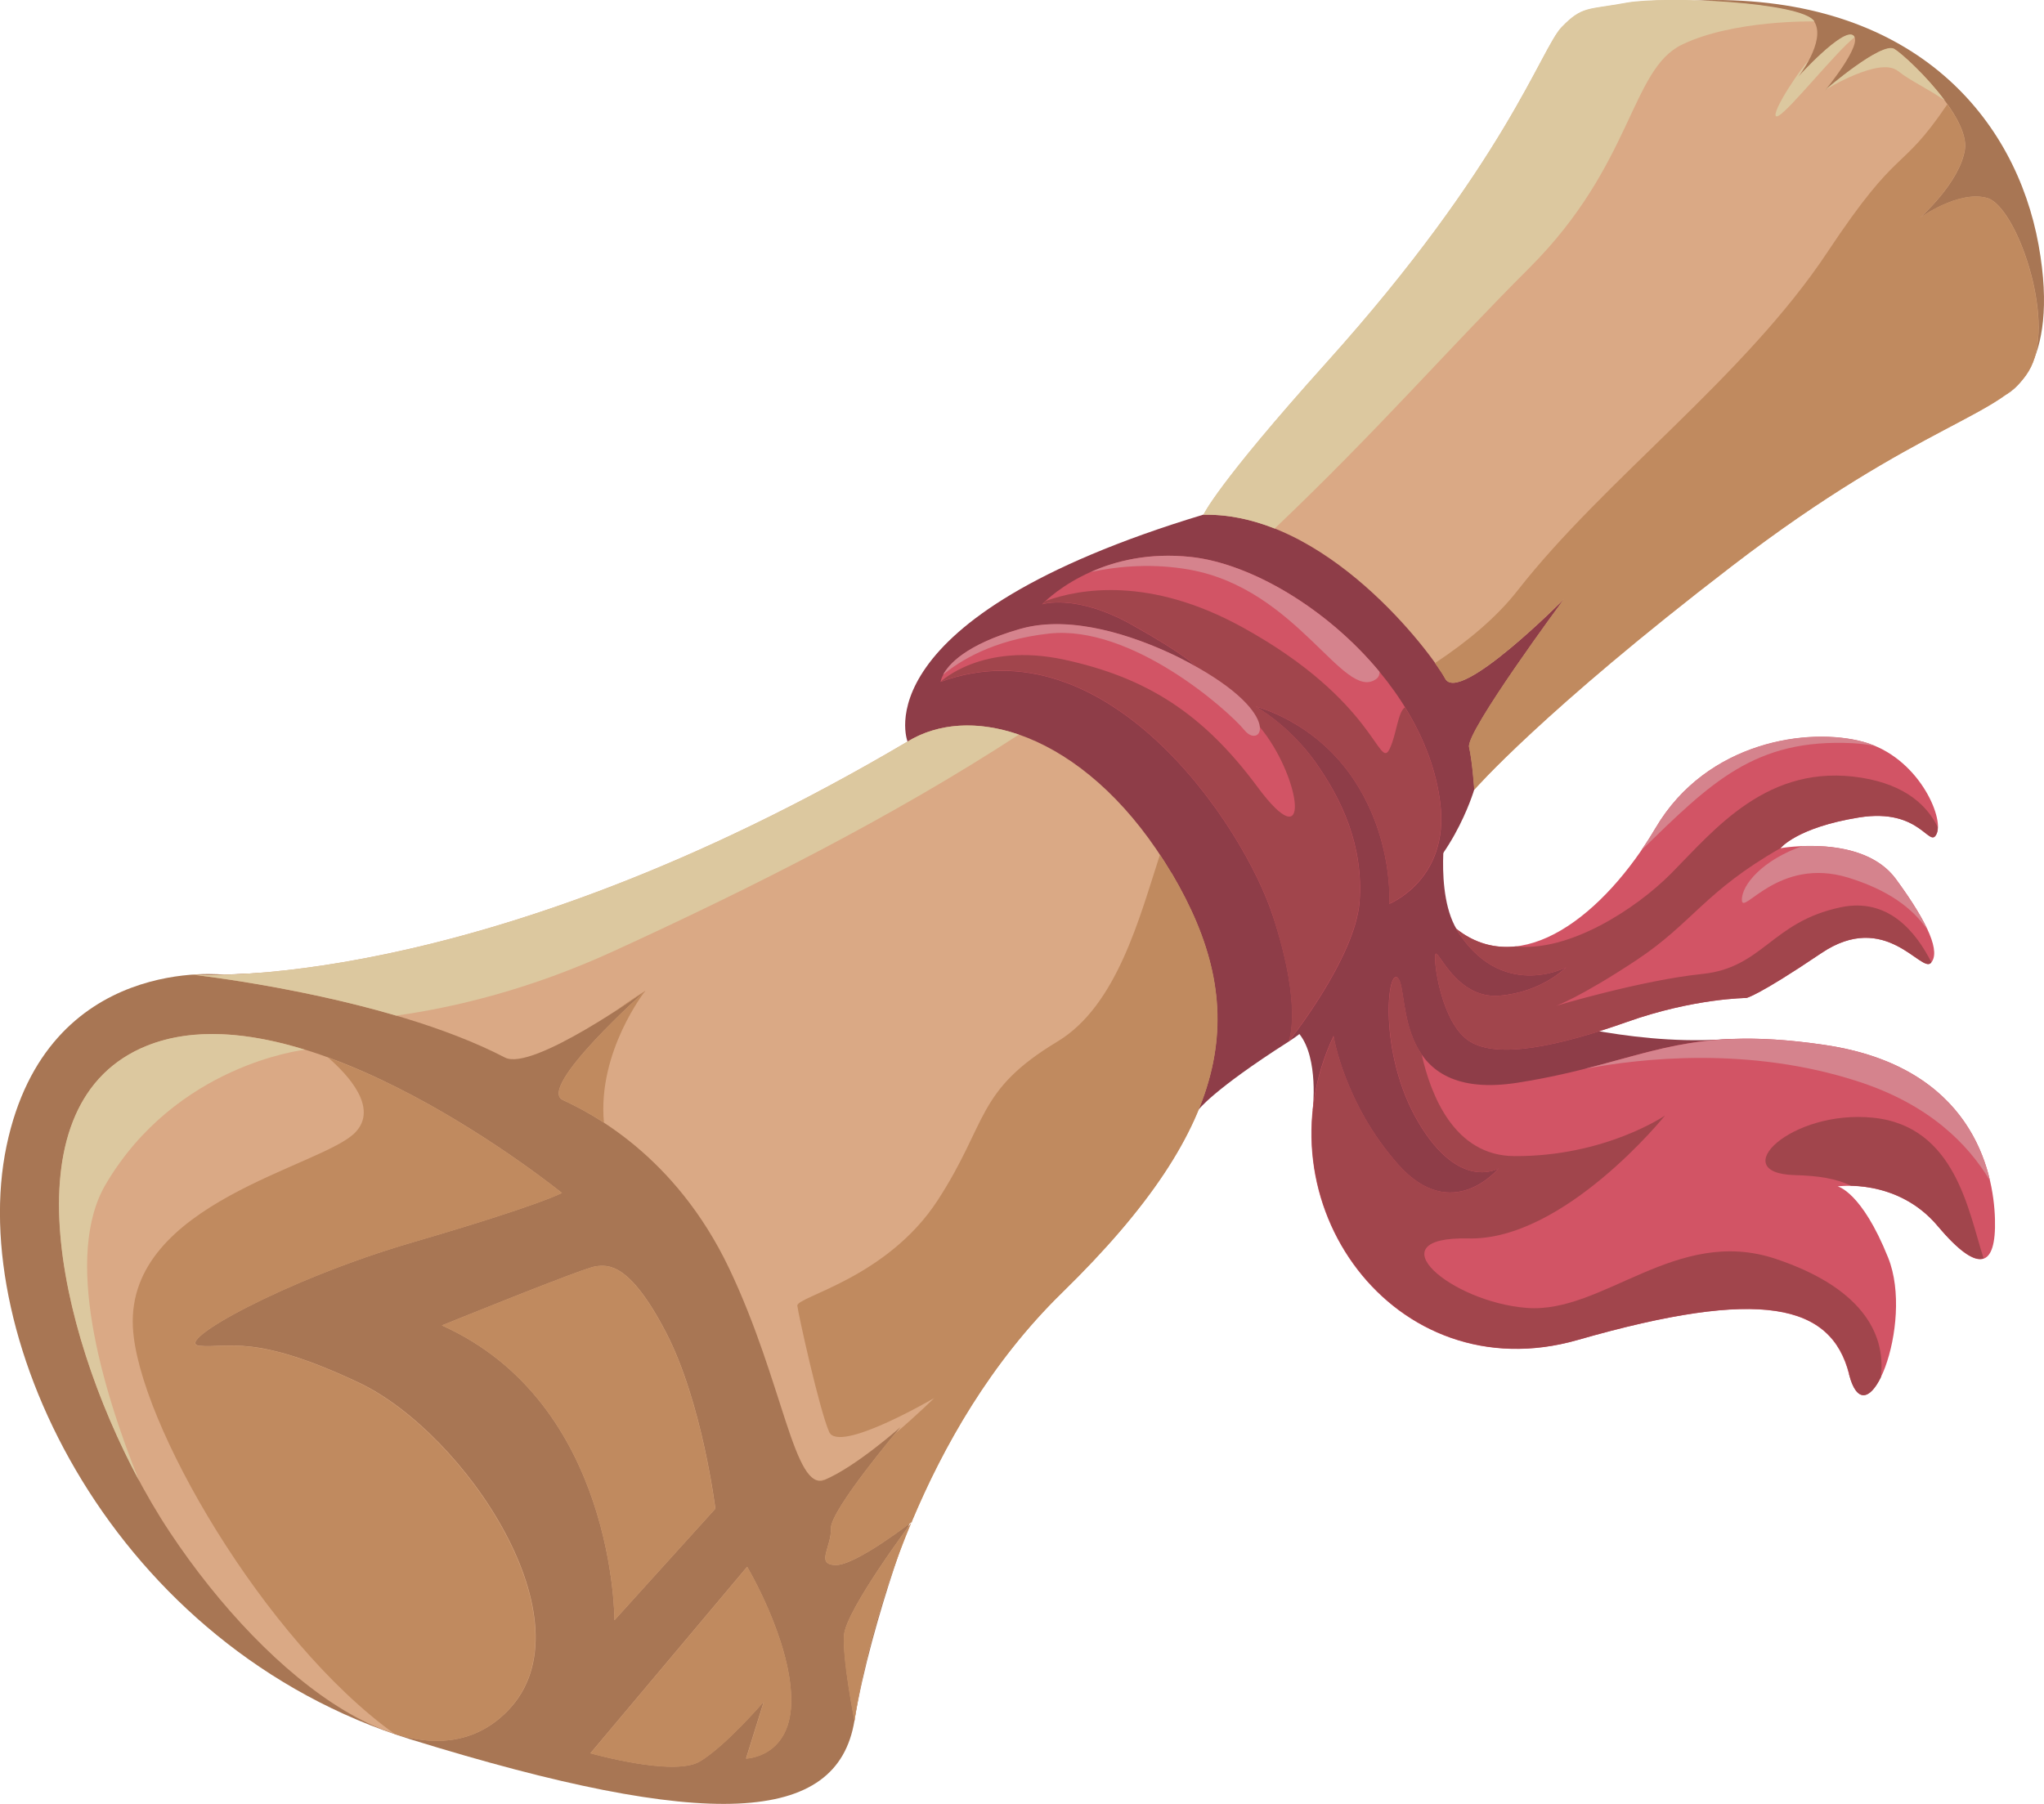
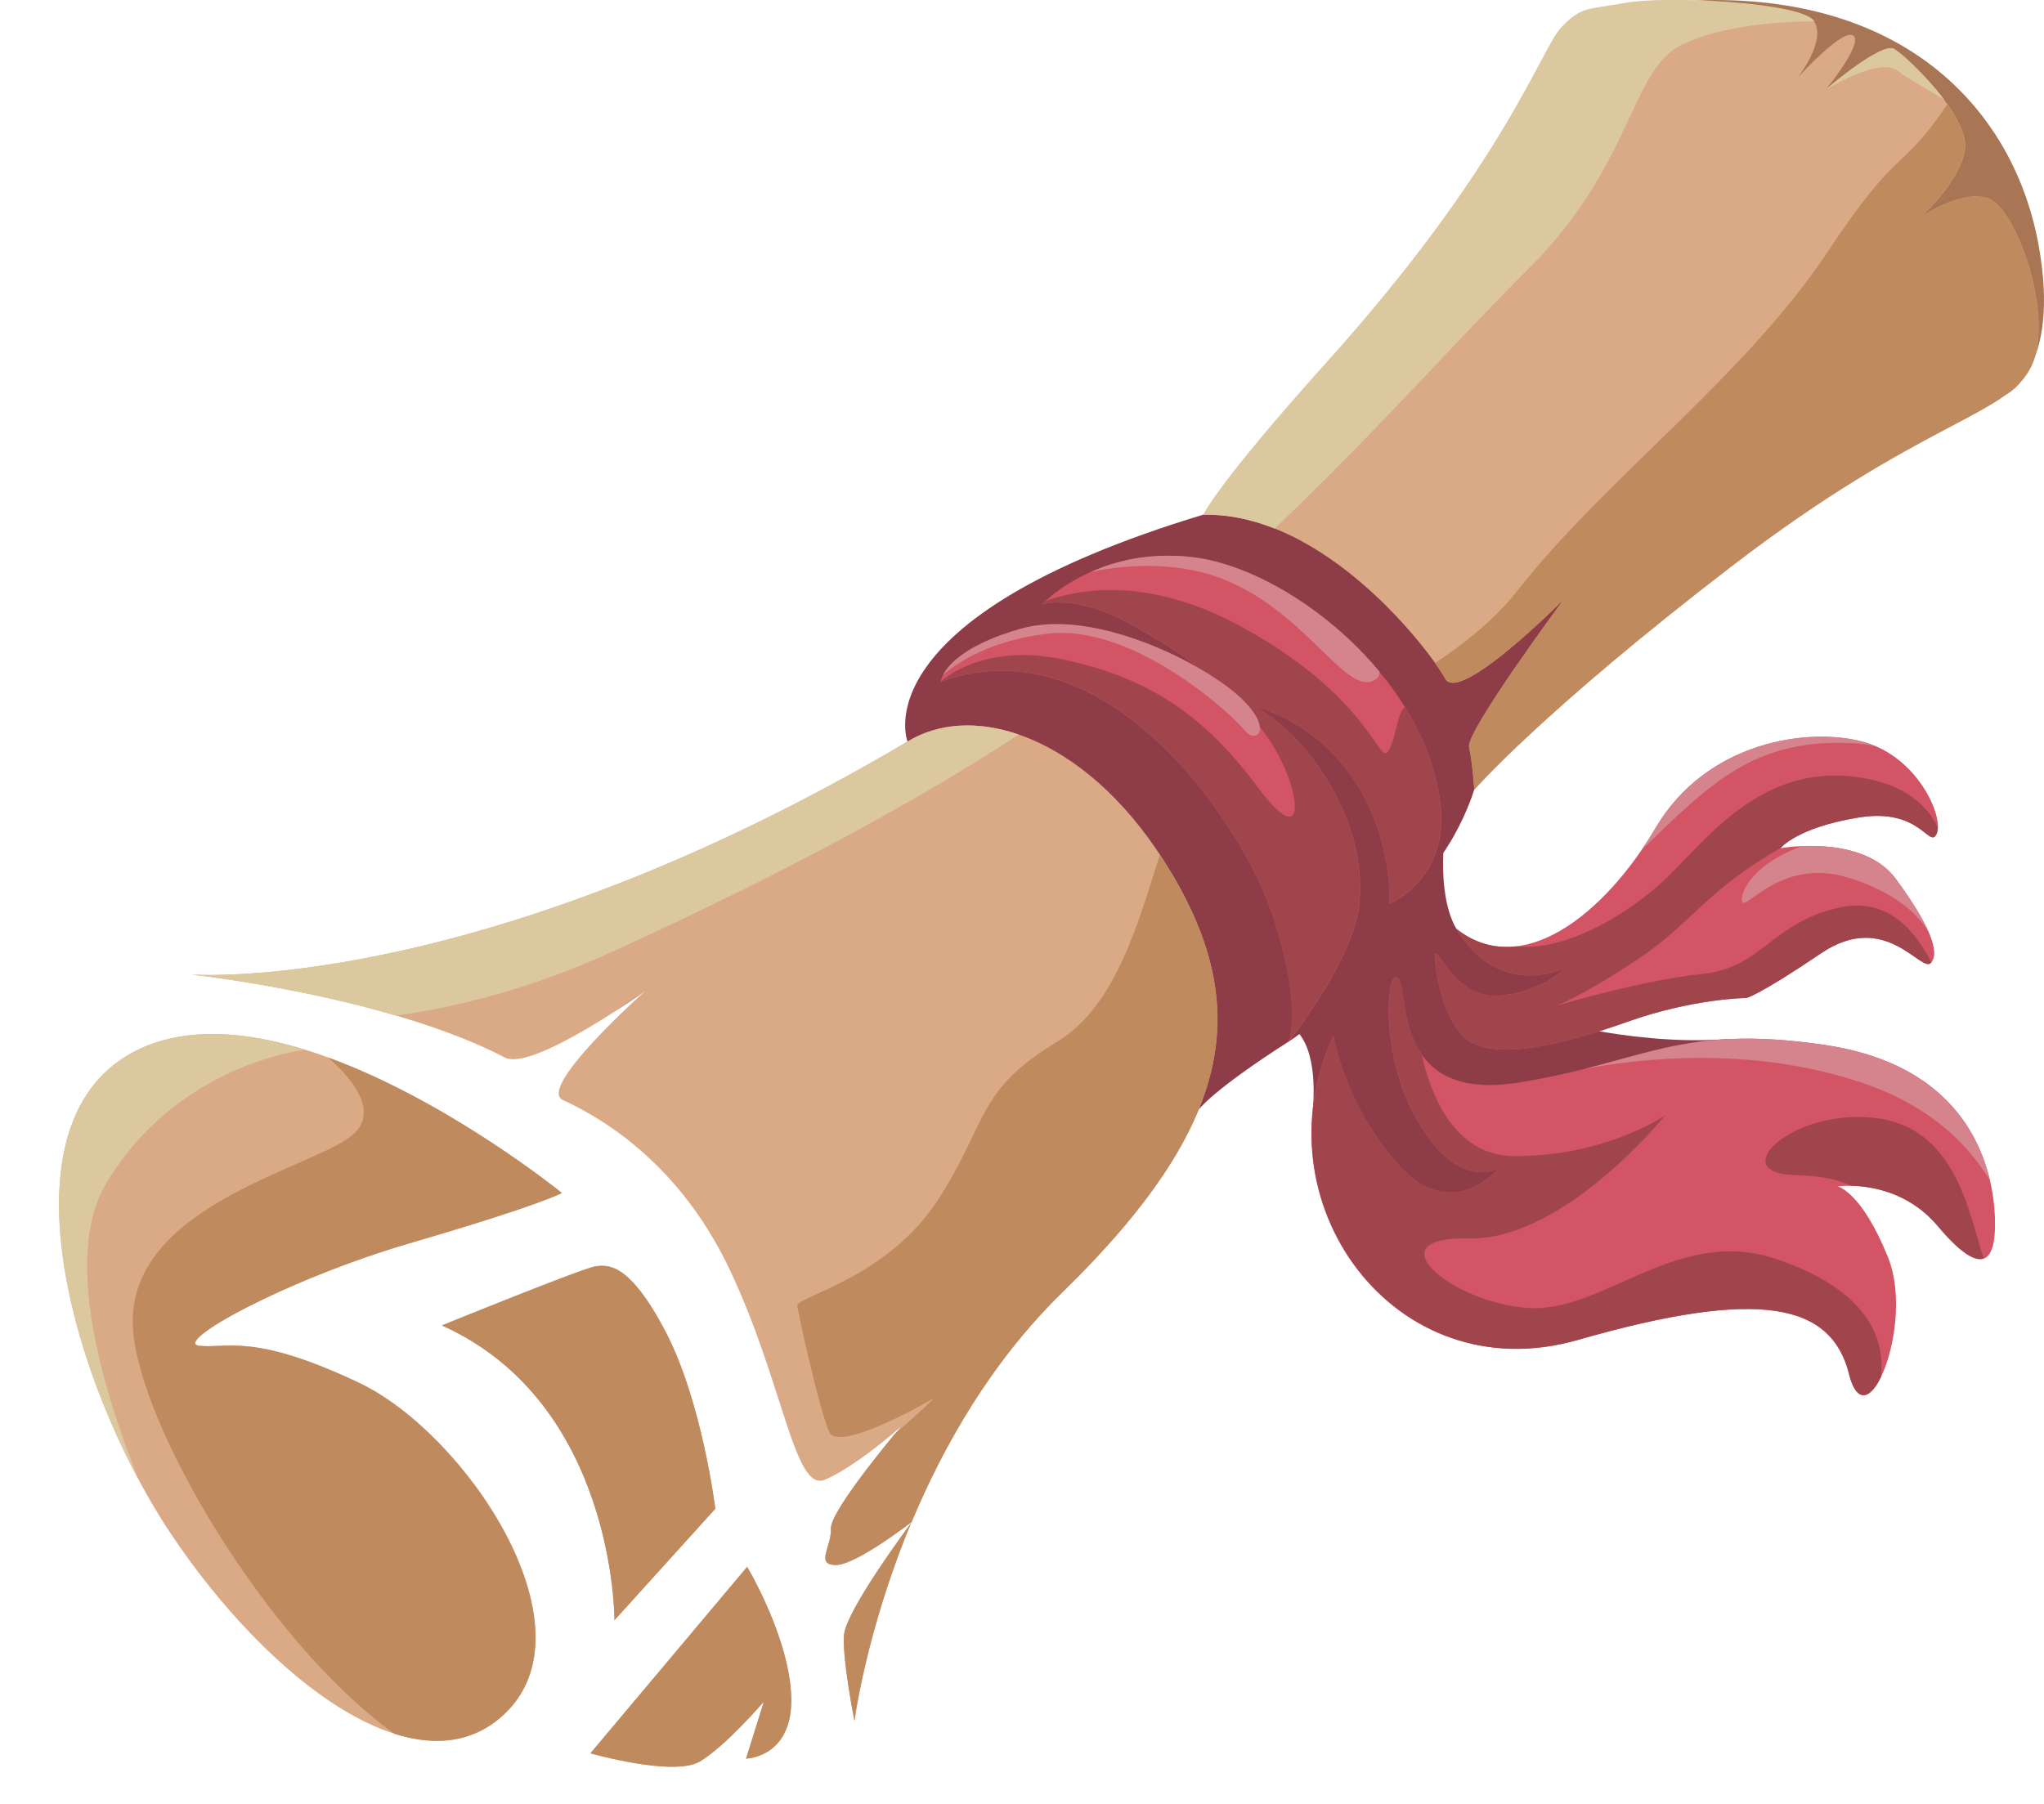
<svg xmlns="http://www.w3.org/2000/svg" id="Layer_2" viewBox="0 0 149.66 132.11">
  <defs>
    <style>.cls-1{fill:#c08a5f;}.cls-2{fill:#daa985;}.cls-3{fill:#dcc89f;}.cls-4{fill:#a87654;}.cls-5{fill:#d25465;}.cls-6{fill:#a1454c;}.cls-7{fill:#d5838d;}.cls-8{fill:#8e3d48;}</style>
  </defs>
  <g id="Layer_1-2">
    <g>
      <path class="cls-4" d="M146.84,28.92s4.09-1.82,2.42-11S140.33,0,125.52,0s-6.83,15.93-6.83,15.93l28.15,12.98Z" />
      <path class="cls-8" d="M105.76,61.4s-.89,7.06,2.67,8.11,7.61,0,7.61,0l-1.11,2.05-2.78,2.82s6.84,2.16,13.86,1.75,1.15,5.67,1.15,5.67l-14.68,10.29-11.48-3.48-4.88-7.34s.45-3.76-.98-5.54,2.79-10.68,2.79-10.68l7.83-3.65Z" />
      <path class="cls-8" d="M66.45,54.31s-3.59-8.98,21.66-16.62,27.92,7.24,27.92,7.24l-8.09,12.9s-1.74,5.98-6.23,8.37-1.82,6.55-7.38,10.1-6.58,4.98-6.58,4.98l-21.3-26.96Z" />
-       <path class="cls-4" d="M16.48,71.39s-13.03-1.62-16,12.53,7.85,36.74,29.63,43.48,31.2,6.22,32.45-1.37,4.88-16.71,4.88-16.71l10.37-24.33-21.19-13.66-7.7-1.42-32.45,1.47Z" />
      <path class="cls-2" d="M85.79,63.96c5.73,9.73,4.74,18.25-8.02,30.7-12.76,12.46-15.2,31.36-15.2,31.36,0,0-.88-4.43-.77-6.26,.12-1.83,4.99-8.33,4.99-8.33,0,0-4.14,3.23-5.62,3.19-1.48-.04-.28-1.33-.33-2.68-.05-1.35,5.1-7.43,5.1-7.43,0,0-3.27,2.9-5.54,3.86-2.26,.96-3.03-7.11-7.01-15.47-3.98-8.36-10.25-11.44-12.18-12.34-1.93-.9,6.05-8,6.05-8,0,0-8.28,5.94-10.29,4.89-8.73-4.54-22.98-6.08-22.98-6.08,0,0,20.82,1.64,52.46-17.06,5.12-3.13,13.6-.08,19.33,9.65Zm-44.65,23.41s-18.9-15.37-30.36-10.79c-11.46,4.59-5.58,24.73,1.66,35.64,7.24,10.91,18.5,19.5,24.75,13.06,6.24-6.44-3.18-20.36-10.89-24.01-7.71-3.65-9.61-2.51-11.68-2.71s6.21-4.85,15.63-7.59c9.42-2.75,10.9-3.61,10.9-3.61Zm-8.79,9.7c12.72,5.7,12.64,21.59,12.64,21.59l7.39-8.17s-.96-7.82-3.63-12.94c-2.67-5.12-4.24-4.92-5.13-4.81-.89,.11-11.26,4.33-11.26,4.33Zm22.36,17.67l-11.48,13.66s6.11,1.74,8.01,.6c1.9-1.14,4.68-4.38,4.68-4.38l-1.3,4.17s3.39-.07,3.31-4.42-3.23-9.63-3.23-9.63ZM88.12,37.7c8.94-.19,16.67,10.09,17.7,12,1.03,1.92,8.7-5.83,8.7-5.83,0,0-7.2,9.73-6.95,10.84,.25,1.1,.38,3.13,.38,3.13,0,0,4.97-5.72,18.86-16.38,13.89-10.67,20.14-10.98,21.91-14.6,1.77-3.62-1.11-11.77-3.22-12.36-2.11-.59-4.93,1.46-4.93,1.46,0,0,2.92-2.57,3.3-5,.38-2.43-4.24-6.8-5.16-7.36-.92-.57-5.07,3.01-5.07,3.01,0,0,2.81-3.41,2.06-4-.75-.59-4.05,3.05-4.05,3.05,0,0,2.06-2.64,1.2-4.06-.86-1.43-10.95-1.89-13.78-1.37-2.83,.52-3.21,.22-4.72,1.77-1.51,1.55-4.11,9.99-17.23,24.58-8.08,8.99-9.01,11.15-9.01,11.15Z" />
      <path class="cls-5" d="M74.65,46.08c5.59-1.62,12.93,2.75,12.93,2.75,0,0-.61-.78-4.72-3.08-4.11-2.3-6.56-1.49-6.56-1.49,0,0,3.9-4.22,10.89-3.47s17.12,8.7,18.27,18.03c.69,5.62-3.74,7.38-3.74,7.38,0,0,.34-4.58-2.52-8.99s-7.25-5.46-7.25-5.46c0,0,2.43,1.35,4.36,4.06,1.92,2.71,3.53,6.09,3.24,10.21-.29,4.12-5.2,10.28-5.2,10.28,0,0,1.07-2.4-1.13-9.16-2.19-6.76-12.19-21.64-24.35-17.2,0,0,.21-2.24,5.79-3.86Zm22.98,29.81c-5.67,12.04,4.4,26.11,17.88,22.25,13.48-3.87,18.56-2.62,19.87,2.49,1.31,5.11,4.82-3.66,2.87-8.52s-3.7-5.22-3.7-5.22c0,0,4.35-.64,7.33,2.91,2.99,3.55,4.29,3.05,4.19-.52-.1-3.56-1.71-11.16-12.46-12.75-10.74-1.59-13.28,1.31-22.46,2.76-9.18,1.45-7.95-6.52-8.76-7.62-.81-1.09-1.54,5.46,1.47,10.54,3.01,5.08,5.86,3.36,5.86,3.36,0,0-3.4,4.16-7.35-.29-3.95-4.45-4.73-9.4-4.73-9.4Zm17.02-5.04s-1.71,1.8-4.85,2.07c-3.14,.27-4.5-3.42-4.69-3.05s.39,5.06,2.49,6.39c2.09,1.33,6.62,.32,11.51-1.41,4.89-1.74,8.75-1.76,8.75-1.76,0,0,.78-.1,5.49-3.28,4.71-3.19,7.33,1.48,8.03,.71,.7-.77-.12-2.82-2.57-6.15-2.45-3.33-8.44-2.25-8.44-2.25,0,0,1.18-1.51,5.74-2.25,4.56-.74,5.17,2.38,5.7,1.18,.53-1.2-1.37-5.62-5.36-6.71s-11.46-.07-15.22,6.29c-3.76,6.36-9.85,11.19-14.64,7.36,3.27,5.38,8.07,2.86,8.07,2.86Z" />
      <g>
        <path class="cls-1" d="M26.29,101.28c-7.71-3.65-9.61-2.51-11.68-2.71-2.07-.2,6.21-4.85,15.63-7.59,9.42-2.75,10.9-3.61,10.9-3.61,0,0-8.23-6.69-17.12-9.92,1.43,1.24,3.73,3.68,1.99,5.49-2.41,2.51-16.73,5.12-16.28,14.25,.34,6.93,9.62,22.94,19.15,29.79,3.13,.99,6.04,.63,8.29-1.69,6.24-6.44-3.18-20.36-10.89-24.01Z" />
        <path class="cls-1" d="M85.79,63.96c-.28-.47-.57-.92-.86-1.36-1.48,4.53-3.13,11.04-7.49,13.67-6.02,3.63-5.06,5.9-8.78,11.63-3.72,5.73-10.36,7.06-10.28,7.73,.08,.67,1.62,7.63,2.33,9.24,.71,1.61,7.69-2.48,7.69-2.48,0,0-1.26,1.25-2.87,2.61-1.21,1.46-4.73,5.82-4.69,6.94,.05,1.35-1.15,2.64,.33,2.68,1.39,.04,5.14-2.82,5.58-3.15,2.31-5.52,5.8-11.71,11.03-16.81,12.76-12.46,13.76-20.97,8.02-30.7Z" />
        <path class="cls-1" d="M62.56,126.03s.85-6.56,4.15-14.49c-.57,.77-4.81,6.53-4.92,8.24-.12,1.83,.77,6.26,.77,6.26Z" />
        <path class="cls-1" d="M66.78,111.44s-.02,.01-.04,.03c0,.02-.01,.04-.02,.06,.04-.06,.07-.09,.07-.09Z" />
        <path class="cls-1" d="M47.26,72.56s-.97,.59-2.29,1.55c1.34-.86,2.29-1.55,2.29-1.55Z" />
        <path class="cls-1" d="M52.37,110.49s-.96-7.82-3.63-12.94c-2.67-5.12-4.24-4.92-5.13-4.81-.89,.11-11.26,4.33-11.26,4.33,12.72,5.7,12.64,21.59,12.64,21.59l7.39-8.17Z" />
        <path class="cls-1" d="M105.06,48.55c.36,.5,.61,.9,.75,1.15,1.03,1.92,8.7-5.83,8.7-5.83,0,0-7.2,9.73-6.95,10.84s.38,3.13,.38,3.13c0,0,4.97-5.72,18.86-16.38,13.89-10.67,20.14-10.98,21.91-14.6s-1.11-11.77-3.22-12.36c-2.11-.59-4.93,1.46-4.93,1.46,0,0,2.92-2.57,3.3-5,.15-.93-.44-2.14-1.28-3.32-3.51,5.19-3.44,2.78-8.8,10.86-6.03,9.08-16.33,16.64-22.65,24.73-1.56,2-3.7,3.77-6.07,5.34Z" />
-         <path class="cls-1" d="M41.21,80.56c.62,.29,1.7,.81,3.01,1.66-.49-5.21,3.04-9.67,3.04-9.67,0,0-7.97,7.11-6.05,8Z" />
-         <path class="cls-1" d="M60.49,108.33c-.2,.06-.39,.1-.56,.11,.15,.02,.3,0,.46-.07,.03-.01,.07-.03,.1-.05Z" />
        <path class="cls-1" d="M55.15,97.07s0-.02,0-.02h0s0,.01,0,.02Z" />
        <path class="cls-1" d="M51.25,129.01c1.9-1.14,4.68-4.38,4.68-4.38l-1.3,4.17s3.39-.07,3.31-4.42c-.08-4.35-3.23-9.63-3.23-9.63l-11.48,13.66s6.11,1.74,8.01,.6Z" />
      </g>
      <g>
        <path class="cls-3" d="M66.45,54.31c-31.65,18.69-52.46,17.06-52.46,17.06,0,0,7.55,.82,15.02,3.01,4.35-.61,9.87-1.94,15.96-4.74,9.85-4.51,20.32-9.77,29.63-15.84-3.02-1.04-5.91-.86-8.15,.51Z" />
-         <path class="cls-3" d="M130.23,8.47c.78-.39,4.24-4.72,5.56-5.74-.02-.06-.05-.11-.1-.14-.75-.59-4.05,3.05-4.05,3.05,0,0,.42-.54,.8-1.26-1.46,1.79-3.04,4.52-2.21,4.1Z" />
        <path class="cls-3" d="M132.85,1.57c-.86-1.43-10.95-1.89-13.78-1.37-2.83,.52-3.21,.22-4.72,1.77-1.51,1.55-4.11,9.99-17.23,24.58-8.08,8.99-9.01,11.15-9.01,11.15,1.8-.04,3.56,.35,5.22,1.01,7.58-7.21,12.64-13.09,18.65-19.09,7.58-7.57,7.4-14.52,11.17-16.35,3.78-1.83,9.69-1.7,9.69-1.7Z" />
        <path class="cls-3" d="M138.96,5.19c.86,.7,2.1,1.25,3.42,2.15-1.33-1.79-3.14-3.43-3.68-3.76-.92-.57-5.07,3.01-5.07,3.01,0,0,4.01-2.48,5.33-1.39Z" />
-         <path class="cls-3" d="M7.76,86.7c5.15-8.7,14.36-9.8,14.57-9.82-4.05-1.25-8.13-1.67-11.56-.3-10.24,4.1-6.63,20.61-.59,31.86-2.74-6.83-5.56-16.45-2.42-21.74Z" />
+         <path class="cls-3" d="M7.76,86.7c5.15-8.7,14.36-9.8,14.57-9.82-4.05-1.25-8.13-1.67-11.56-.3-10.24,4.1-6.63,20.61-.59,31.86-2.74-6.83-5.56-16.45-2.42-21.74" />
      </g>
      <g>
        <path class="cls-6" d="M93.21,67.13c2.19,6.76,1.13,9.16,1.13,9.16,0,0,4.91-6.16,5.2-10.28,.29-4.12-1.32-7.49-3.24-10.21s-4.36-4.06-4.36-4.06c0,0,4.38,1.05,7.25,5.46s2.52,8.99,2.52,8.99c0,0,4.43-1.76,3.74-7.38-.3-2.47-1.24-4.85-2.58-7.01-.53,.37-.61,1.96-1.11,3.02-.81,1.72-.94-3.46-10.79-8.88-6.77-3.73-11.89-2.84-14.43-1.92-.15,.14-.24,.23-.24,.23,0,0,2.45-.81,6.56,1.49,4.11,2.3,4.72,3.08,4.72,3.08,0,0-.45-.27-1.2-.64,2.4,1.47,4.45,3.2,6.13,5.4,2.74,3.58,3.54,9.43-.44,4.05-3.98-5.38-8.13-8.02-14.16-9.32-6.03-1.3-9.04,1.62-9.04,1.62,12.16-4.44,22.15,10.43,24.35,17.2Z" />
        <path class="cls-6" d="M145.22,92.1c-1.09-3.35-2.03-9.62-8.06-10.24-6.03-.62-10.82,4.05-5.78,4.2,1.79,.05,3.05,.25,4.15,.78,1.45,.03,4.24,.44,6.35,2.95,1.58,1.88,2.69,2.61,3.36,2.37,0-.02-.01-.04-.02-.05Z" />
        <path class="cls-6" d="M135.38,100.63c.57,2.23,1.56,1.82,2.33,.25,.43-3.38-1.63-6.66-7.71-8.69-7.27-2.42-12.61,4.02-18.19,3.6-5.58-.42-11.28-5.25-4.28-5.09,7,.16,14.38-9,14.38-9,0,0-4.39,3.01-11.03,2.97-4.39-.02-6.12-4.45-6.79-7.46-1.43-2.07-1.23-4.92-1.69-5.54-.81-1.09-1.54,5.46,1.47,10.54,3.01,5.08,5.86,3.36,5.86,3.36,0,0-3.4,4.16-7.35-.29-3.95-4.45-4.73-9.4-4.73-9.4-5.67,12.04,4.4,26.11,17.88,22.25,13.48-3.87,18.56-2.62,19.87,2.49Z" />
        <path class="cls-6" d="M109.8,72.92c-3.14,.27-4.5-3.42-4.69-3.05s.39,5.06,2.49,6.39c2.09,1.33,6.62,.32,11.51-1.41,4.89-1.74,8.75-1.76,8.75-1.76,0,0,.78-.1,5.49-3.28,4.71-3.19,7.33,1.48,8.03,.71,.01-.01,.02-.03,.03-.05-1.13-2.23-3.16-4.76-6.65-4.02-5.06,1.07-5.67,4.42-10.12,4.88-4.45,.46-10.69,2.33-10.69,2.33,0,0,1.79-.64,5.88-3.35s5-5.04,10.53-8.19c0,0,1.18-1.51,5.74-2.25,4.56-.74,5.17,2.38,5.7,1.18,.05-.12,.08-.29,.08-.47-.73-1.51-2.29-3.09-5.57-3.62-6.86-1.11-10.76,3.79-13.94,7-2.62,2.64-7.49,5.77-11.39,5.35-1.51,.17-3.01-.21-4.39-1.32,3.27,5.38,8.07,2.86,8.07,2.86,0,0-1.71,1.8-4.85,2.07Z" />
      </g>
      <g>
        <path class="cls-7" d="M131.98,61.96c-2.9,1.01-4.47,2.84-4.44,3.96,.03,1.19,2.67-3.22,7.8-1.64,2.82,.87,4.71,2.19,5.82,3.88-.45-.99-1.22-2.25-2.35-3.79-1.64-2.23-4.87-2.48-6.83-2.4Z" />
        <path class="cls-7" d="M121.22,60.63c-.33,.56-.68,1.11-1.05,1.65,5.12-4.98,8.31-8.21,15.49-7.85,.55,.03,1.1,.1,1.65,.21-.28-.12-.57-.23-.87-.31-3.99-1.1-11.46-.07-15.22,6.3Z" />
        <polygon class="cls-7" points="113.41 78.88 113.41 78.88 113.42 78.88 113.41 78.88" />
        <path class="cls-7" d="M145.71,86.48c-.88-3.79-3.69-8.71-12.1-9.95-8.56-1.26-11.92,.32-17.57,1.75,4.01-.76,12.03-1.69,20.06,.94,5.12,1.67,7.98,4.53,9.61,7.26Z" />
        <path class="cls-7" d="M76.82,46.4c6.04-.66,13.11,5.62,14.31,7.09,1.2,1.47,3.14-1.31-4.75-5.31h0c-.23-.12-.45-.22-.68-.33-2.55-1.18-7.21-2.9-11.05-1.78-3.94,1.14-5.2,2.59-5.6,3.35,1.15-.97,3.63-2.57,7.77-3.02Z" />
        <path class="cls-7" d="M87.14,41.73c7.83,1.42,11.22,9.6,13.58,8.03,.22-.14,.3-.34,.28-.57-3.86-4.66-9.45-7.93-13.8-8.4-3.06-.33-5.53,.29-7.33,1.1,2.14-.45,4.63-.64,7.28-.16Z" />
      </g>
    </g>
  </g>
</svg>